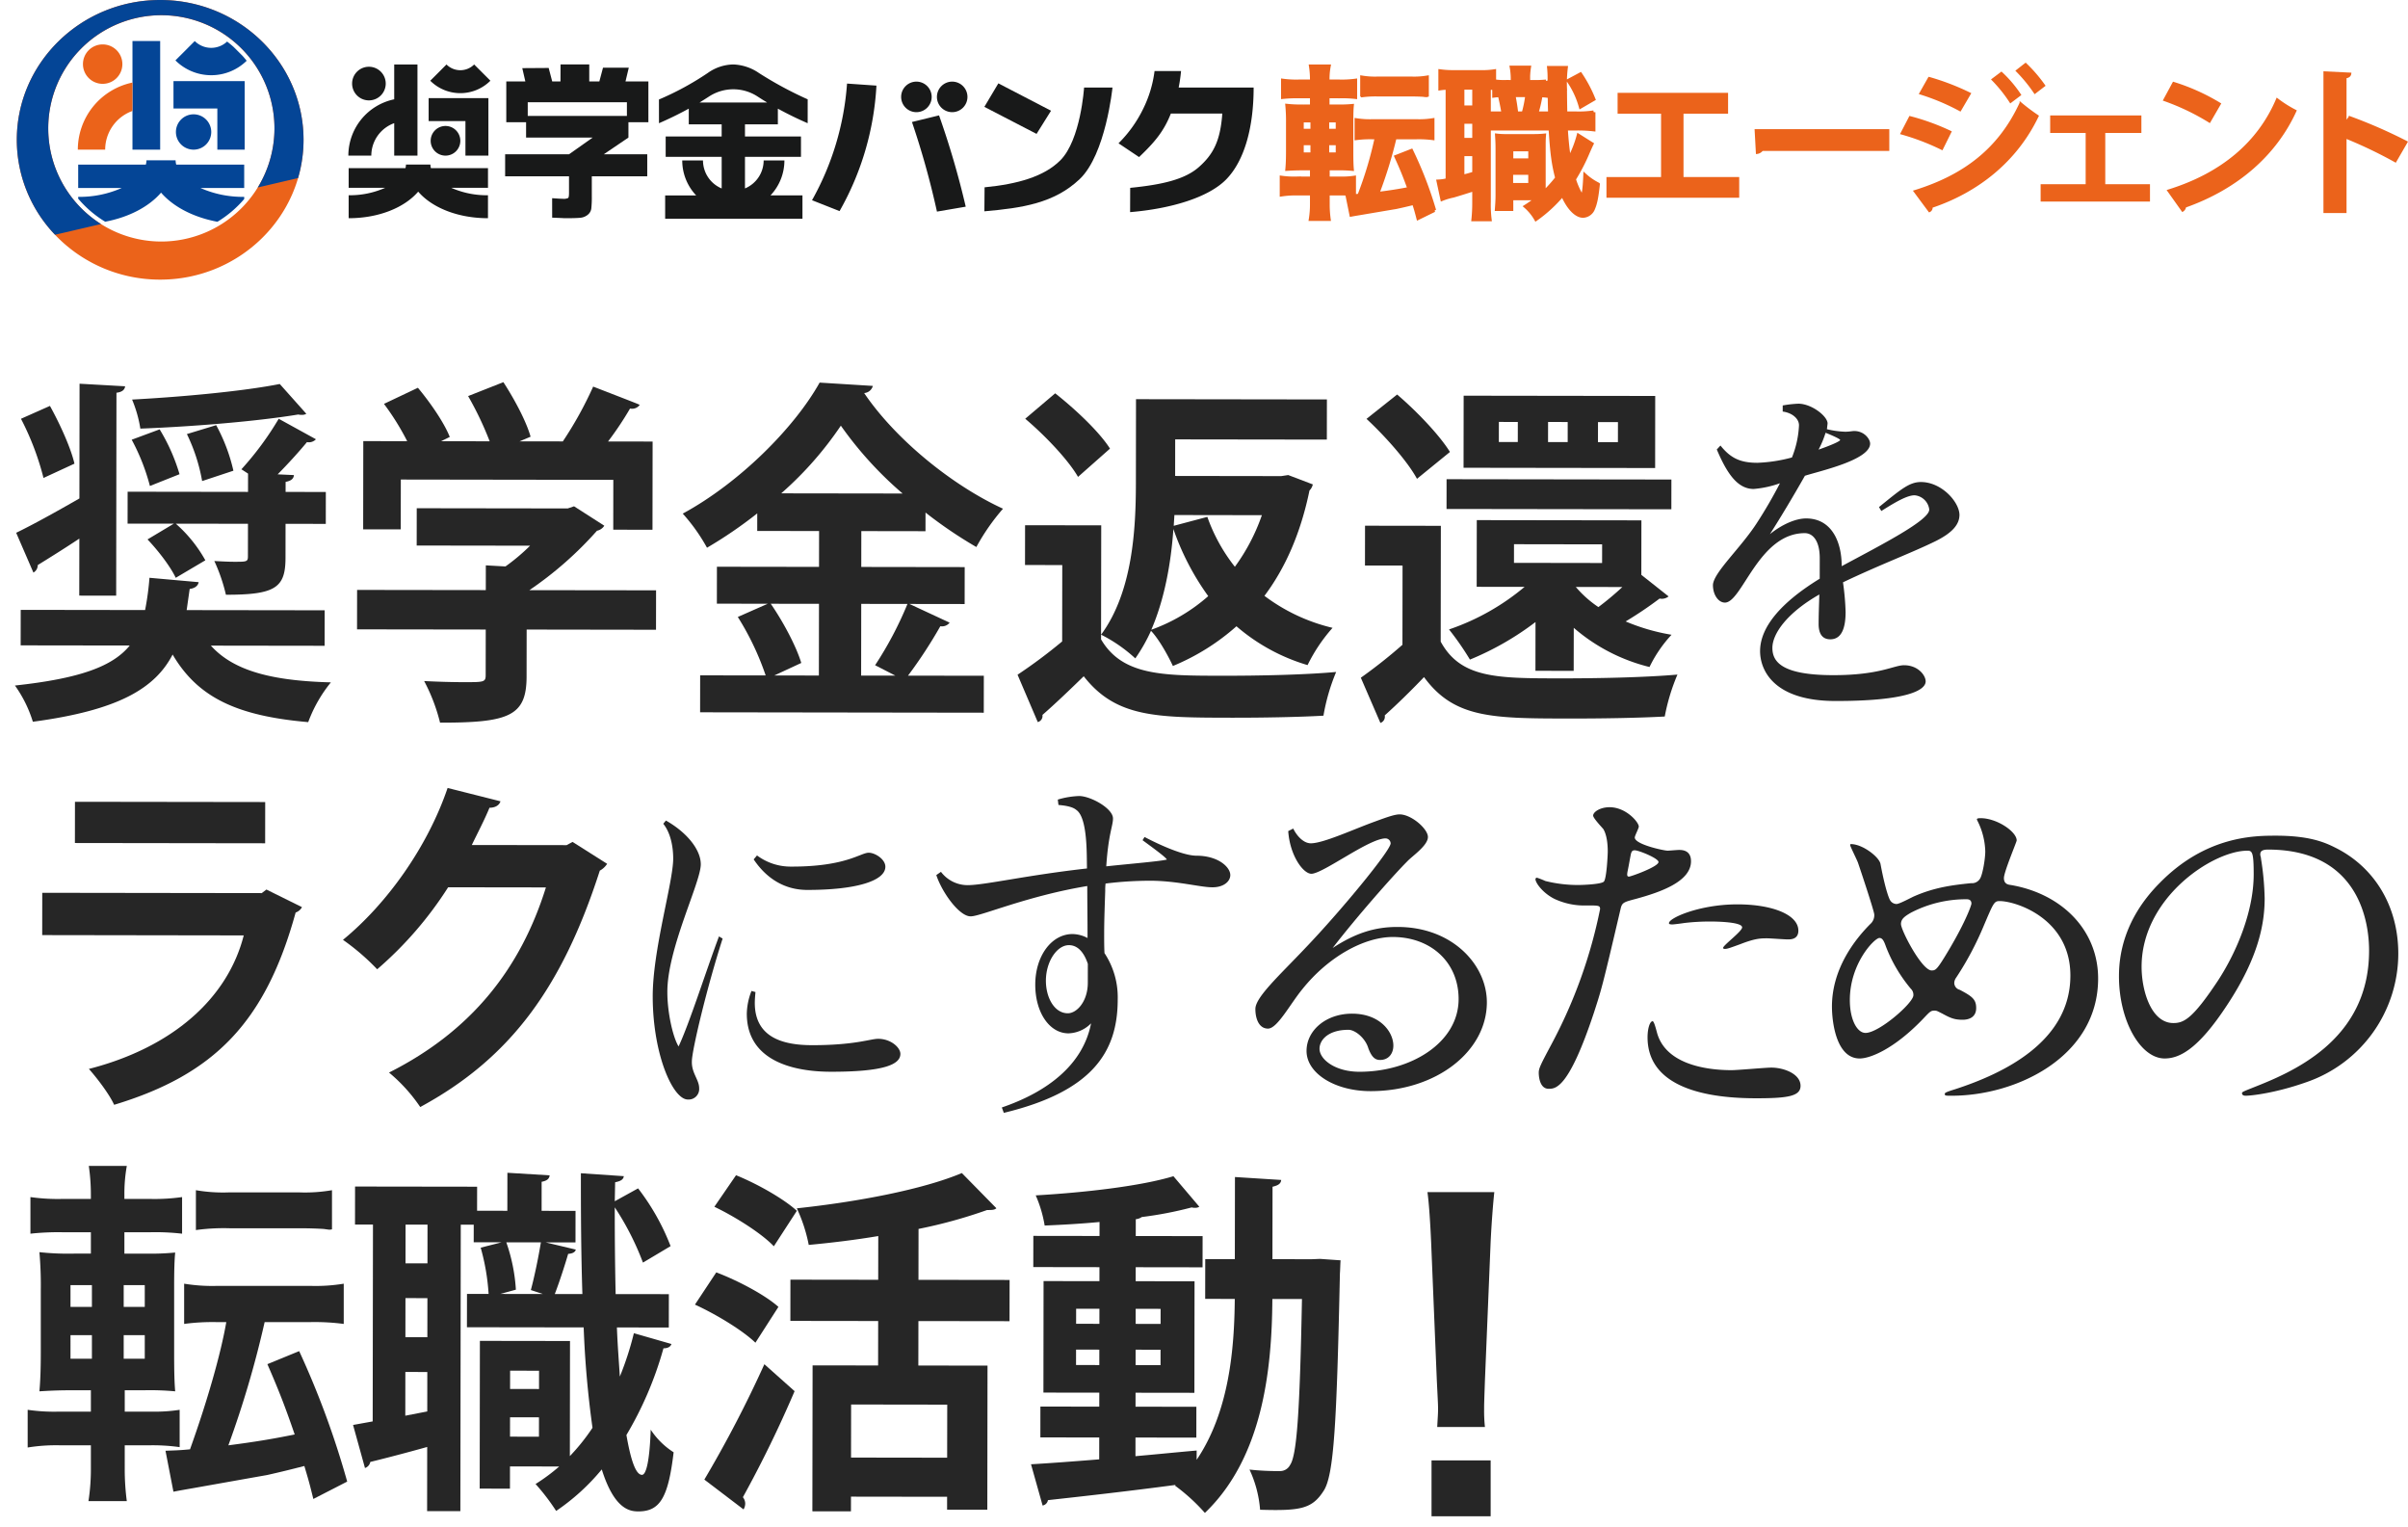
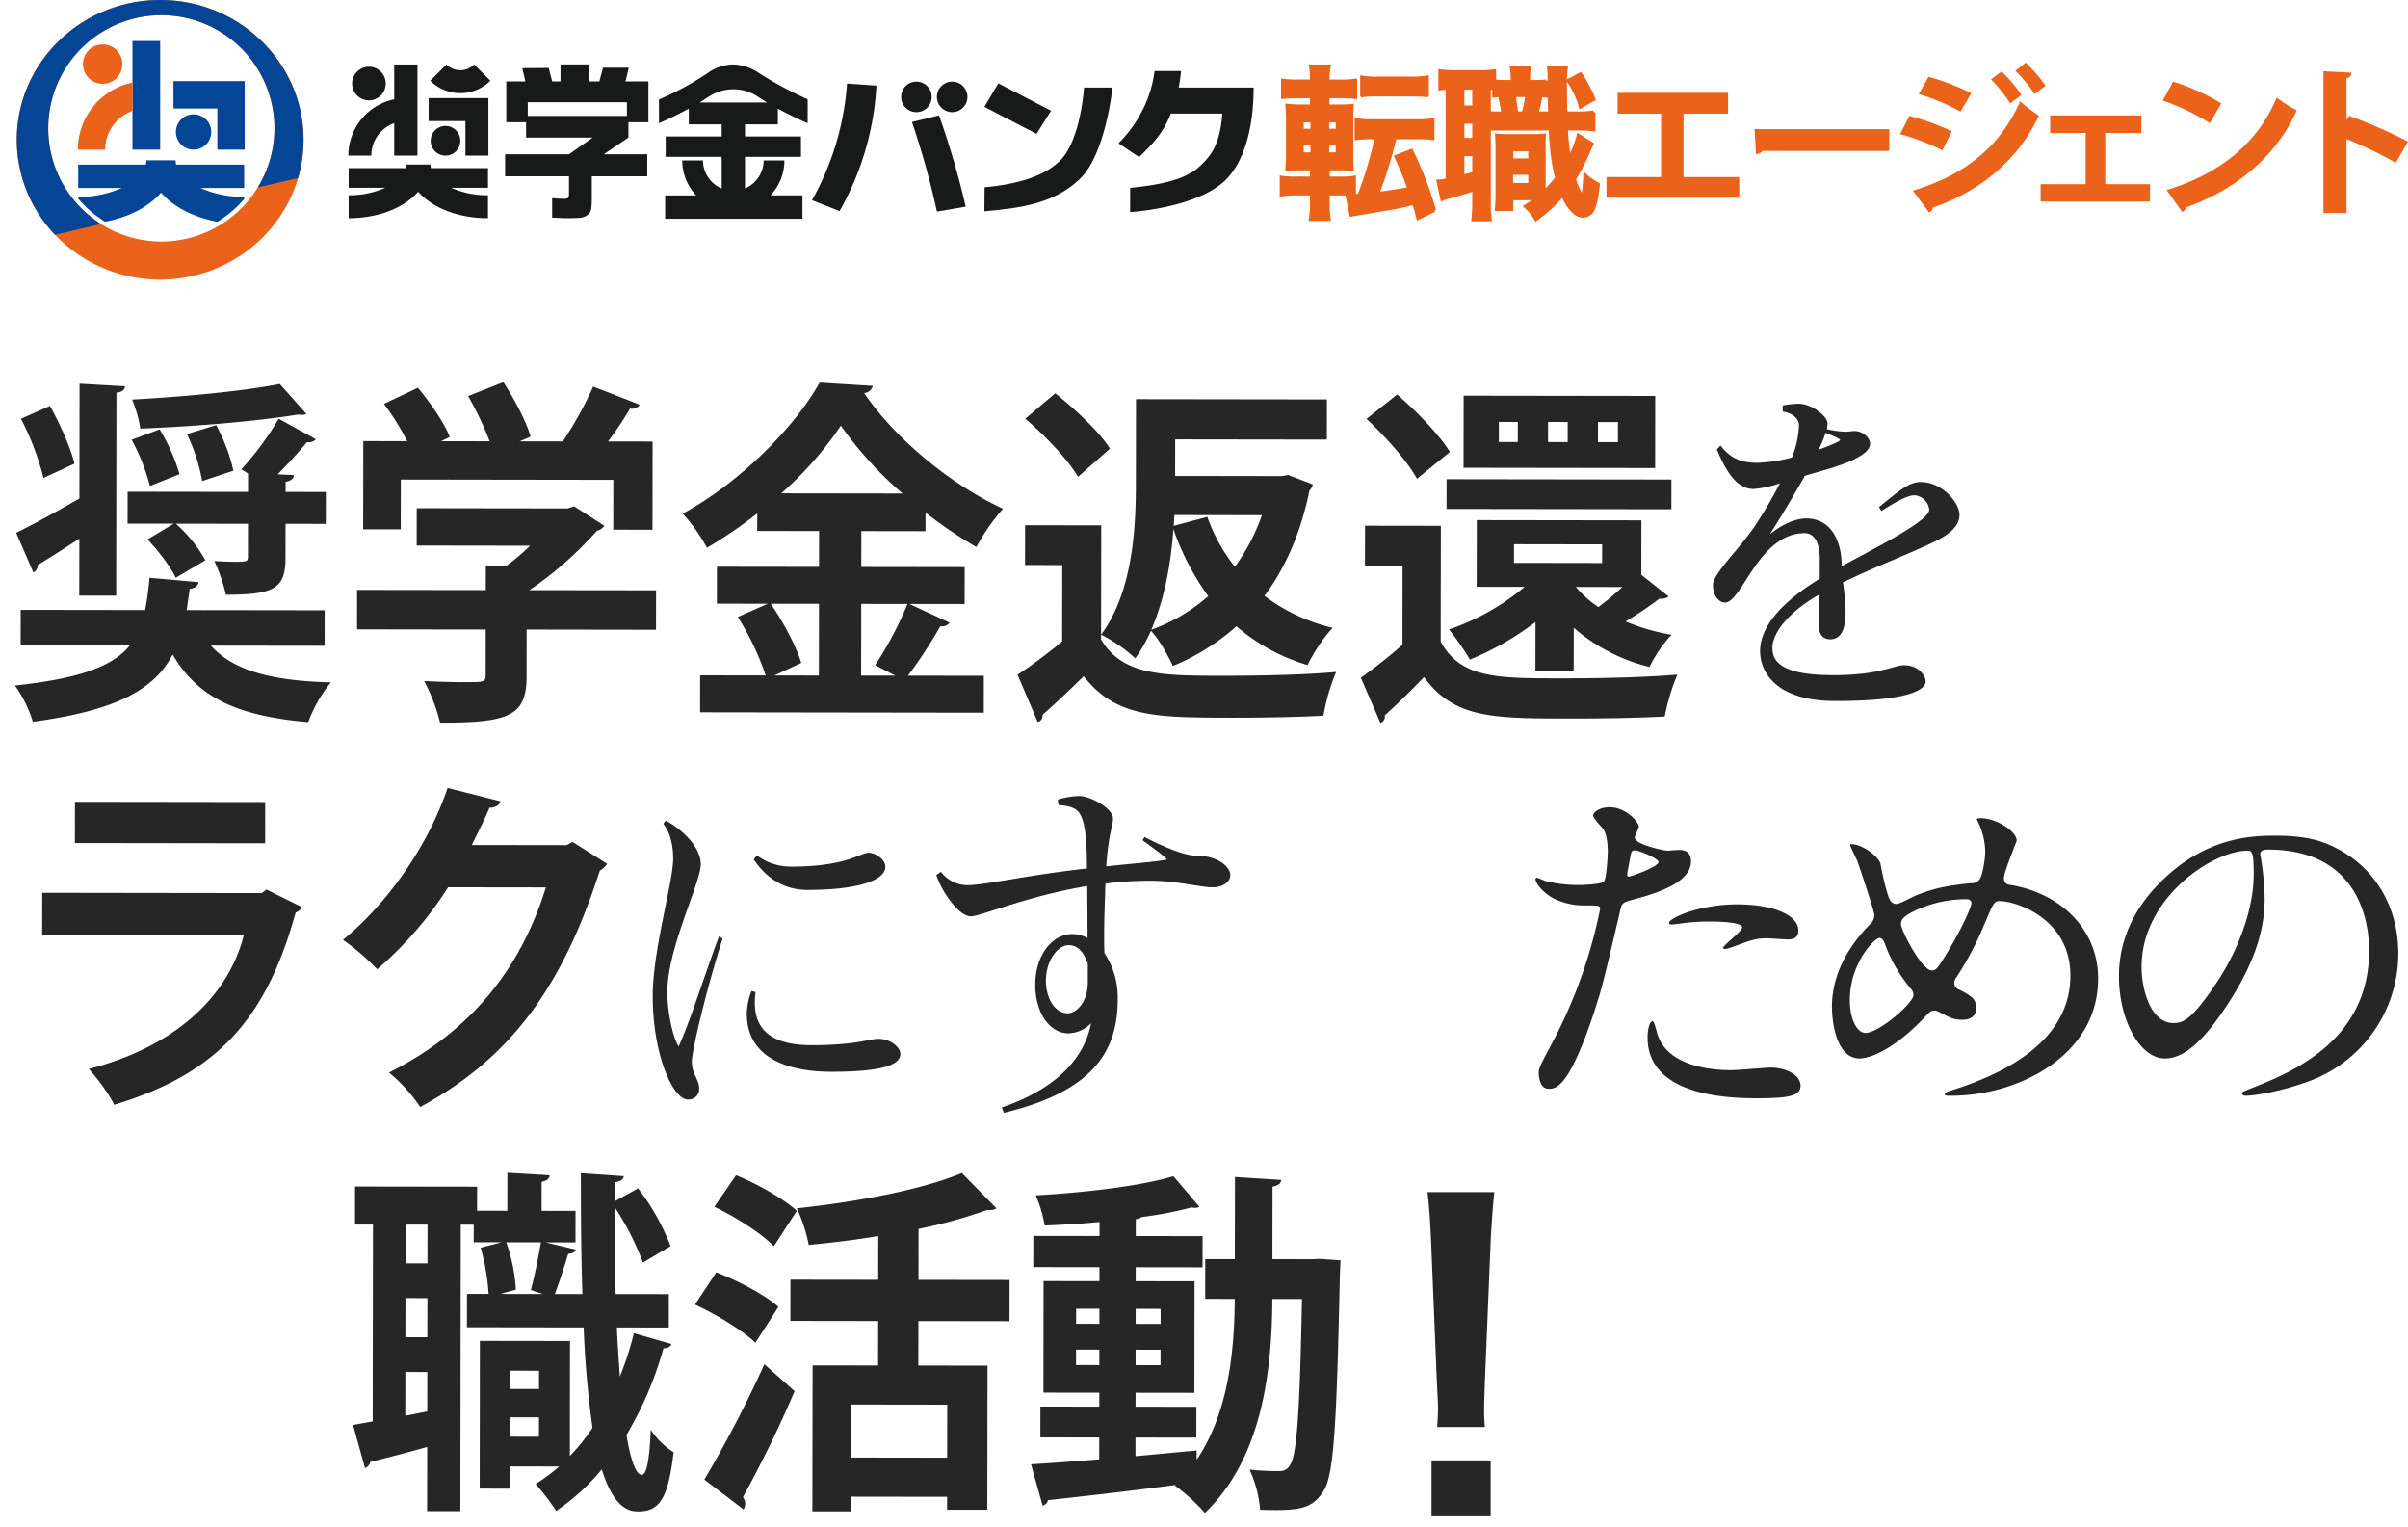
<svg xmlns="http://www.w3.org/2000/svg" width="679.884" height="431.142" viewBox="0 0 679.884 431.142">
  <g id="グループ_1259" data-name="グループ 1259" transform="translate(508.362 781.704)">
    <g id="グループ_1250" data-name="グループ 1250" transform="matrix(0.998, 0.07, -0.07, 0.998, -499.685, -702.769)">
      <path id="パス_2639" data-name="パス 2639" d="M7.9,10.705c3.156,4.853,6.711,11.4,8.044,15.772L7.512,31.112A77.382,77.382,0,0,0,0,14.9Zm12,52.816L18.8,47.474c-4.2,3.229-8.232,6.144-11.191,8.272a2.385,2.385,0,0,1-1.072,2.2L.9,47.083c4.436-2.536,10.739-6.62,17.126-10.913L15.8,3.875,28.677,3.7c-.032.916-.639,1.666-2.31,1.985l3.927,57.122ZM89.966,72.8,57.943,75c6.854,6.628,17.817,8.714,34.51,7.972a39.181,39.181,0,0,0-5.6,11.639C66.7,94.276,55.3,89.885,47.349,78.264c-4.3,9.931-14.275,16.8-38.024,21.677A35.432,35.432,0,0,0,3.57,90.1C21.877,86.81,30.724,82.753,35.1,76.571L4.386,78.682,3.7,68.691l35.021-2.406a78.193,78.193,0,0,0,.592-9.167l13.942.261c-.118,1.018-.912,1.784-2.4,2.089l-.433,6.013L89.28,62.809ZM80.235,7.862a2.342,2.342,0,0,1-1.29.393A3.273,3.273,0,0,1,78,8.218c-11.386,2.71-29.072,5.446-44.2,7.093A35.355,35.355,0,0,0,30.9,7.3C45.453,5.487,62.2,2.715,72.169,0ZM46.707,56.608c-1.612-2.93-5.389-7.233-8.7-10.25l7.092-4.95-13.017.9-.617-8.984,33.9-2.329-.354-5.148-1.956-1.082A86.739,86.739,0,0,0,72.56,9.808l10.882,5.033a2.739,2.739,0,0,1-2.472.981c-1.973,2.772-4.915,6.524-7.614,9.65l4.6-.113c-.022,1.015-.637,1.666-2.207,2.077l.194,2.826,11.329-.779.617,8.982-11.329.779.659,9.589c.577,8.375-2.094,10.589-16.047,11.548a49.217,49.217,0,0,0-3.929-9.262c1.973-.035,3.947-.067,5.537-.177,3.559-.244,3.932-.271,3.829-1.786l-.631-9.184-20.319,1.4a39.02,39.02,0,0,1,9.041,9.72ZM39.246,15.141a52.951,52.951,0,0,1,6.486,12.229l-8.105,3.9A58.231,58.231,0,0,0,31.583,18.61Zm15.836-2.3a50,50,0,0,1,5.75,12.482l-8.6,3.531a50.019,50.019,0,0,0-5.217-12.924Z" transform="translate(0 24.457)" fill="#262626" />
      <path id="パス_2640" data-name="パス 2640" d="M11.324,29.961l.963,14.028-10.58.728L0,19.888l12.359-.85A71.611,71.611,0,0,0,5.085,8.994l9.237-5.2c3.75,3.9,8.07,9.28,9.941,13.209l-2.354,1.378,13.673-.939a92.292,92.292,0,0,0-6.96-12.3L38.275.526c3.418,4.532,7.218,10.558,8.734,14.814l-3,1.523,12.172-.836A105.525,105.525,0,0,0,63.641,0C76.521,3.983,76.809,4.064,77.1,4.247a2.667,2.667,0,0,1-2.647,1.2,90.877,90.877,0,0,1-5.542,9.709l12.548-.863,1.706,24.83-11.047.759-.966-14.028ZM85.371,56.1l.762,11.1-36.423,2.5.909,13.221c.764,11.1-3.974,13.354-23.45,14.693a50.929,50.929,0,0,0-5.3-11.4c3.853-.062,8.073-.253,11.068-.459,5.807-.4,6.274-.432,6.136-2.45L38.194,70.5,1.956,72.992l-.762-11.1L37.43,59.4l-.479-6.965,5.546-.078a56.236,56.236,0,0,0,6.527-6.33l-31.93,2.194-.722-10.5L58.882,34.8l1.737-.728,8.9,4.866A3.2,3.2,0,0,1,67.554,40.5,101.9,101.9,0,0,1,49.7,58.557Z" transform="translate(96.812 18.999)" fill="#262626" />
      <path id="パス_2641" data-name="パス 2641" d="M65.6,60.648l11.69,4.47a2.738,2.738,0,0,1-2.551,1.189,131.122,131.122,0,0,1-8.127,14.551l21.35-1.469.715,10.4L8.807,95.276l-.715-10.4,18.448-1.268a77.912,77.912,0,0,0-9-15.908l8.169-4.313-14.325.985-.715-10.395L39.418,52l-.693-10.091-17.416,1.2-.341-4.945A123.981,123.981,0,0,1,7.5,48.823,51.46,51.46,0,0,0,0,39.7C15.5,29.817,29.79,13.219,35.948.121L50.991,0a2.712,2.712,0,0,1-2.3,2.185c9.9,12.6,26.791,24.322,41.372,29.809a60.356,60.356,0,0,0-6.748,11.312,124,124,0,0,1-14.991-8.7l.361,5.249L50.617,41.094l.693,10.091,29.121-2,.713,10.395ZM40.133,62.4l-13.578.932c3.913,4.9,8.036,11.516,9.759,16.06l-7.341,4.053,12.546-.862ZM61.5,29.7A104.179,104.179,0,0,1,42.772,11.821a98.663,98.663,0,0,1-15.45,20.227Zm-4.355,48.87a101.822,101.822,0,0,0,7.9-17.883l-13.015.894,1.386,20.184,9.645-.663Z" transform="translate(188.179 13.285)" fill="#262626" />
      <path id="パス_2642" data-name="パス 2642" d="M7.935,3.642c5.822,3.962,13.1,9.849,16.519,14.48l-8.442,8.591C12.971,22.157,5.844,15.65,0,11.388ZM23.5,39.888l2.205,32.1c6.692,9.779,18.116,9,34.6,7.862,10.768-.74,23.574-1.924,32.227-3.33a56.233,56.233,0,0,0-2.711,12.556c-6.9.88-16.72,1.759-25.9,2.389C42.859,92.91,31.436,93.7,21.555,82.712c-3.757,4.214-7.6,8.432-10.862,11.7A1.785,1.785,0,0,1,9.521,96.52L2.893,83.589a146.57,146.57,0,0,0,11.9-10.25l-1.477-21.5-10.488.722-.769-11.2ZM75.15,22.041l7.107,2.148a3.426,3.426,0,0,1-.818,1.781C79.824,38.047,76.2,48.231,70.839,56.51A51.793,51.793,0,0,0,90.65,64.172a46.6,46.6,0,0,0-6.3,10.98,54.166,54.166,0,0,1-20.788-9.523A63.205,63.205,0,0,1,46.449,78.06c-1.507-2.735-4.455-7.3-6.861-9.466a47.883,47.883,0,0,1-3.866,8.073,42.249,42.249,0,0,0-10.1-6c8.061-12.722,7.69-30.441,6.81-43.257L30.8,3.694,84.547,0l.777,11.3-42.7,2.936.708,10.292L73.2,22.479ZM55.021,57.7a72.9,72.9,0,0,1-11.13-18.2c0,9.53-1.081,19.846-4.229,28.784A49.529,49.529,0,0,0,55.021,57.7m-11.1-19.112,9.284-3.175a48.924,48.924,0,0,0,8.737,13.5,55.106,55.106,0,0,0,6.584-15.055L43.9,35.545Z" transform="translate(282.722 8.131)" fill="#262626" />
      <path id="パス_2643" data-name="パス 2643" d="M8.142,4.692c5.65,4.173,12.669,10.488,16,15.124l-8.749,8.206C12.437,23.359,5.677,16.726,0,12.147Zm14.9,36.09,2.241,32.6c6.326,9.909,16.625,9.2,33.854,8.017,11.144-.765,24.511-1.991,33.446-3.416a57.224,57.224,0,0,0-2.747,12.052c-7.088.894-17.374,1.8-26.833,2.453-21.629,1.487-32.4,2.227-41.716-8.795-3.475,4.193-7.142,8.3-10.305,11.56a1.835,1.835,0,0,1-1.071,2.2l-6.4-12.336a144.265,144.265,0,0,0,11.066-10.09L13.042,52.723l-10.58.727-.769-11.2Zm1.266-4.854-.577-8.377,63.3-4.35.577,8.377ZM80.824,0l1.4,20.286L28.285,23.993,26.89,3.708ZM63.3,78.981l-10.769.74-.943-13.727A81.592,81.592,0,0,1,33.869,77.86a80.809,80.809,0,0,0-6.483-8.073A66.337,66.337,0,0,0,47.817,56.314l-13.484.927L33.043,38.47l46.35-3.185,1.054,15.34,8.1,5.527a3.012,3.012,0,0,1-2.487.781,108.38,108.38,0,0,1-9.107,7.115,57.418,57.418,0,0,0,13.179,2.844A37.043,37.043,0,0,0,84.57,76.4a51.307,51.307,0,0,1-22.1-9.533Zm-20.252-63.3-.388-5.652-5.337.368.388,5.652Zm.948,28.834.362,5.249,24.811-1.7-.359-5.249Zm13.1-29.8L56.7,9.061l-5.525.379.389,5.652Zm5.144,40.612a30.943,30.943,0,0,0,6.756,5.215,82.632,82.632,0,0,0,6.352-6.117Zm9-41.585-.388-5.652-5.62.388.39,5.65Z" transform="translate(378.804 0.666)" fill="#262626" />
      <path id="パス_2644" data-name="パス 2644" d="M63.56,35.9c-6.512,3.8-15,7.625-25.413,13.509a72.169,72.169,0,0,1,1.325,8.326c.27,3.937-.315,7.729-3.78,7.967-1.966.135-3.453-.98-3.6-4.418-.145-2.119-.238-4.851-.361-7.985C22.919,59.175,19.3,65.306,19.567,69.241c.256,3.733,2.866,7.508,17.568,6.5,13.2-.907,16.94-4,19.844-4.2,3.932-.27,6.281,2.408,6.4,4.126.174,2.522-5.05,5.923-25.088,7.3-17.23,1.184-21.751-7.124-22.125-12.575-.472-6.862,5.136-14.246,15.359-21.538L31.129,43.1c-.341-4.947-2.453-6.932-4.7-6.776-13.017.9-16.259,20.79-21.127,21.124-1.781.123-3.517-1.887-3.711-4.713C1.45,49.293,8.65,41.8,12.664,34.529a130.185,130.185,0,0,0,5.778-11.756A28.809,28.809,0,0,1,11.155,24.9C6.755,25.2,3.482,21.371,0,14.512l.954-1.184C4.106,16.763,7,17.781,11.68,17.461a43,43,0,0,0,9.634-2.184A27.463,27.463,0,0,0,22.663,6.16l-.007-.1c-.132-1.917-2.3-3.389-4.851-3.519L17.686.822A31.031,31.031,0,0,1,22.051.014C25.8-.242,30.535,2.98,30.676,5L30.6,6.627a25.362,25.362,0,0,0,5.2.352c1.216-.084,1.953-.337,2.514-.376,2.9-.2,4.654,2.012,4.736,3.224.32,4.644-13.791,8.756-17.726,10.344-2.8,5.871-6.11,12.386-8.7,17.128,3.183-2.956,6.9-4.937,9.9-5.143,7.115-.489,10.464,5.77,10.941,12.734C48.28,38.063,61.2,30.28,60.992,27.254l-.008-.1A4.565,4.565,0,0,0,56.594,23.5c-2.061.142-5.119,2.177-9.06,5.082L46.8,27.518c5.746-5.364,8.036-7.652,11.312-7.876,5.805-.4,11.15,4.812,11.493,8.437C69.8,30.8,67.989,33.261,63.56,35.9M30.293,7.664a27.034,27.034,0,0,1-1.641,4.878c3.381-1.45,5.832-2.735,5.9-3.145-.216-.391-2.912-1.32-4.257-1.733" transform="translate(478.023 0.001)" fill="#262626" />
      <path id="パス_2645" data-name="パス 2645" d="M73.4,28.856a3.153,3.153,0,0,1-1.676,1.636C65.413,61.855,52.108,77.674,24.418,88.2c-1.512-2.836-5.288-7.139-7.81-9.6,23.086-7.672,37.681-22.565,40.954-40.639L.819,41.854,0,29.947,61.8,25.7l1.243-1.1ZM61.772,11.606,8.211,15.288l-.8-11.606L60.973,0Z" transform="translate(15.35 142.411)" fill="#262626" />
      <path id="パス_2646" data-name="パス 2646" d="M72.87,18.2a5.632,5.632,0,0,1-1.929,2.062C62.629,53.994,49.388,74.882,25.052,90.344a46.327,46.327,0,0,0-9.469-9.085C38.18,67.842,50.631,49.142,56.1,26.052L28.571,27.944A104.479,104.479,0,0,1,10.214,52.425,64.449,64.449,0,0,0,0,44.815C11.487,33.985,21.908,17.247,26.462,0L41.607,2.711c-.292,1.236-1.467,1.926-2.966,2.03-1.248,3.736-2.878,7.4-4.241,10.837l26.686-1.834L62.71,12.72Z" transform="translate(100.936 134.845)" fill="#262626" />
      <path id="パス_2647" data-name="パス 2647" d="M12.747,67.311c.128,3.236,2.413,5.006,2.573,7.328a2.972,2.972,0,0,1-2.963,3.45c-4.214.29-10.7-11.939-11.9-28.082-1-13.216,3.492-32.689,3.027-39.45C3.254,7.225,2.234,3.34,0,.959L.686,0C6.815,2.925,11.081,7.5,11.364,11.638c.354,5.146-7.819,24.465-6.886,36.675.374,5.45,2.359,12.41,4.23,15.02,2.56-6.566,6.222-21.724,9.2-31.763l1.071.533c-3.457,14.03-6.449,32.082-6.234,35.209M41.821,16.743C35.547,17.175,30.181,14.4,26.157,9.2l.858-1.175a15.847,15.847,0,0,0,9.86,2.465c15.45-1.062,19.206-5.274,21.547-5.436,1.779-.121,4.807,1.5,4.952,3.615.278,4.038-7.977,7.141-21.554,8.073M51.986,67.456c-9.926.681-23.783-1.1-24.72-14.73a18.347,18.347,0,0,1,.873-6.449l1.145.228c-.025,1.015-.049,2.03.02,3.04.68,9.891,8.965,11.348,16.924,10.8,12.079-.83,16.355-2.949,18.508-3.1C68.3,57,71.178,59.242,71.3,61.058c.207,3.028-4.429,5.375-19.316,6.4" transform="translate(188.816 139.703)" fill="#262626" />
      <path id="パス_2648" data-name="パス 2648" d="M77.758,23.078c-3.089.212-10.049-1.133-17.353-.632A102.534,102.534,0,0,0,47.82,24.123a14.037,14.037,0,0,0,.045,2.023c.135,3.339.246,7.692.551,12.133.125,1.816.25,3.632.469,5.441a22.59,22.59,0,0,1,4.647,12.863C54.539,71.218,48.285,82.9,23.7,90.675L23.034,89.2C35.653,83.872,45.05,75.521,46.5,63.757a9.349,9.349,0,0,1-6.173,3.264c-5.337.368-9.766-5.208-10.306-13.081-.555-8.073,3.608-14.546,9.51-14.951a9.373,9.373,0,0,1,4.288.821c-.366-5.35-.8-10.29-1.1-14.627-16.752,3.991-29.374,10.638-32.183,10.83l-.093.007C7.259,36.239,1.926,29.812,0,25.076l1.248-1A9.428,9.428,0,0,0,9,27.3c4.775-.327,16.473-3.972,33.289-7.055C41.935,16.515,41.5,6,38.158,4c-.991-.745-2.7-1.03-5.154-1.066l-.29-1.5A23.75,23.75,0,0,1,38.636.012c3.28-.224,9.887,2.868,9.989,5.7.14,2.018-1,4.532-.949,13.553,7.527-1.329,14.791-2.436,16.91-3.091-.035-.5-5.047-3.607-7.211-4.979l.5-.946c4.367,1.929,11.317,4.493,14.969,4.242,6.18-.425,9.773,2.573,9.925,4.794.125,1.819-1.722,3.667-5.008,3.792M44.412,47.069c-1.354-3.254-3.264-5.047-5.7-4.88-3.371.233-6.141,5.085-5.775,10.435.336,4.844,3.067,9.016,6.812,8.758,2.528-.174,5.391-3.718,5.03-8.963Z" transform="translate(266.696 124.633)" fill="#262626" />
-       <path id="パス_2649" data-name="パス 2649" d="M33.991,78.481c-9.924.683-18.316-3.708-18.753-10.068-.4-5.75,4.708-10.869,12.106-11.378,7.864-.54,11.963,4.35,12.228,8.188.152,2.219-1.035,4.124-3.468,4.293-1.4.094-2.4-.646-3.5-3.006-1.044-2.866-4.106-4.989-5.979-4.859-5.618.386-7.953,3.384-7.778,5.906.2,2.927,4.75,6.164,11.678,5.689,14.421-.991,27.342-10.095,26.5-22.408-.715-10.393-9.065-16.918-19.739-16.185-7.866.541-17.61,6.586-24.457,16.485C9.652,55.616,6.566,62.723,3.946,62.9,1.228,63.089.171,60.022.013,57.7l-.007-.1c-.229-3.328,6.357-10.172,12.867-18.121C22,28.505,34.87,10.484,34.816,8.358a1.462,1.462,0,0,0-1.5-1.317c-4.682.322-16.831,11.095-20.195,11.427-2.34.162-6.439-4.728-7.378-11.558L7.1,6.1c1.069,1.855,3.094,3.946,5.246,3.8,3.558-.244,11.9-4.873,17.65-7.4,3.192-1.435,5.385-2.4,6.79-2.494,3.278-.224,8.237,3.49,8.4,5.812.165,2.421-4.035,5.65-5.335,7.26-3.662,4.207-13.158,16.622-19.3,25.867,5.989-4.569,11.388-6.766,17.756-7.2,15.349-1.153,26,8.759,26.738,19.456.949,13.828-12.513,26.007-31.053,27.281" transform="translate(359.162 123.476)" fill="#262626" />
      <path id="パス_2651" data-name="パス 2651" d="M76.5,42.719c.521,4.831,1.214,9.446,1.794,13.769A87.953,87.953,0,0,0,81.392,44L92.18,46.3q-.339,1.239-2.163,1.366A100.364,100.364,0,0,1,81.3,72.806c1.7,6.881,3.392,11.024,5.17,10.9,1.219-.084,1.872-4.286,1.561-12.885a21.775,21.775,0,0,0,6.9,5.913c-.617,12.922-2.694,16.918-8.781,17.338-2.34.159-6.777-.044-11.11-11.1A60.949,60.949,0,0,1,63.015,95.562a60.14,60.14,0,0,0-6.326-7.171A52.762,52.762,0,0,0,63,82.991l-13.858.953.43,6.257-8.522.585L38.19,49.2l25.374-1.743,2.229,32.4a57.415,57.415,0,0,0,5.817-8.412,278.575,278.575,0,0,1-4.468-28.084L34.275,45.619l-.644-9.387,6.085-.418a61.751,61.751,0,0,0-3.141-12.863l5.793-1.92-7.866.541-.339-4.945-3.65.251,5.542,80.64-9.365.642L25.45,80.1c-5.969,2.133-11.67,4.047-15.721,5.338A2.265,2.265,0,0,1,8.35,87.253L4.144,75.373,9.6,73.985,5.793,18.578l-5.057.347L0,8.225,34.365,5.863l.465,6.765,8.52-.585-.733-10.7,11.939-.111c-.032.916-.551,1.56-2.123,1.971L53,11.38l9.55-.658.609,8.881-8.427.578,8.662,1.433c-.138.72-.767,1.168-2.072,1.359-.712,3.295-1.894,8.039-2.966,11.562L66.123,34C64.991,23.026,64.1,11.425,63.315.022L75.45,0c-.03.912-.745,1.47-2.317,1.882l.273,5.357,6.306-4.085A64.617,64.617,0,0,1,90.006,18.768L82.552,23.95a78.263,78.263,0,0,0-9.026-15c.561,8.176,1.222,16.446,1.959,24.4l14.983-1.03.642,9.388Zm-54.6-14.3-.75-10.9-6.18.425.749,10.9Zm1.428,20.791-.755-11-6.181.425.755,11Zm-4.66,22.526,6.1-1.634L24,59l-6.18.425ZM51.533,33.887c.765-3.905,1.507-9.533,1.885-13.615l-9.737.669a49.363,49.363,0,0,1,3.632,13.137L42.994,35.59l11.987-.825Zm3.9,22.547-8.147.56.354,5.148,8.147-.56ZM48.563,75.565l8.147-.56-.376-5.45-8.146.56Z" transform="translate(109.21 240.632)" fill="#262626" />
      <path id="パス_2652" data-name="パス 2652" d="M5.369,32.805c6.051,1.816,14.1,5.318,18.176,8.485L17.777,51.828C13.983,48.639,6.181,44.615,0,42.3ZM9.012,5.074C14.976,7,22.854,10.715,26.836,13.888L21.061,24.322c-3.714-3.392-11.43-7.528-17.525-9.948ZM6.1,91.364A336.562,336.562,0,0,0,20.722,57.707l9.041,6.986A331.713,331.713,0,0,1,17.3,95.562a2.9,2.9,0,0,1,.781,1.774,3.215,3.215,0,0,1-.357,1.647Zm82.79-50.61L63.236,42.517l.858,12.516L83.57,53.694l2.789,40.571-11.329.779-.25-3.634-27.062,1.86L48,97.408l-10.862.747L34.319,57.08l18.446-1.268L51.905,43.3l-24.72,1.7-.8-11.607,24.718-1.7-.846-12.31c-6.478,1.56-13.071,2.824-19.4,3.866a43.85,43.85,0,0,0-4.079-10.063C43.61,10.2,61.906,5.394,72.542,0L82.96,9.22c-.528.545-1.182.588-2.586.686a139.361,139.361,0,0,1-18.922,6.675l.985,14.33,25.658-1.764ZM74.024,80.409,73,65.473,45.936,67.332l1.027,14.937Z" transform="translate(207.228 233.08)" fill="#262626" />
      <path id="パス_2653" data-name="パス 2653" d="M81.279,21.451l5.832,0c-.032.916.072,2.43.069,3.748,2.05,42.143,2.307,56.829-.292,61.467-2.922,5.374-6.259,6.109-17.515,6.581a32.711,32.711,0,0,0-3.774-11.1,72.818,72.818,0,0,0,8.456-.177,3.151,3.151,0,0,0,2.876-1.922C78.618,77.2,78.649,65.335,77,33.1l-8.334.573c1.266,19.787.445,44.788-14.772,61.55a53.452,53.452,0,0,0-8.955-7.09l.175-.214c-13.359,2.743-26.646,5.176-35.66,6.81A1.837,1.837,0,0,1,8.06,96.346L3.984,84.967c5.129-.656,11.742-1.619,19.1-2.731l-.423-6.156L6.085,77.217l-.6-8.68L22.063,67.4l-.27-3.935L6.062,64.544,3.9,33.156l15.73-1.081-.27-3.937L.73,29.418l-.6-8.78,18.633-1.28-.271-3.937C13.281,16.288,8.058,16.95,3.111,17.5A35.211,35.211,0,0,0,0,9.189c13.614-1.748,29.315-4.65,38.389-8.114l7.893,8.078a2.033,2.033,0,0,1-1.2.384,3.219,3.219,0,0,1-.943-.037A105.646,105.646,0,0,1,30.284,13.19a3.394,3.394,0,0,1-1.644.725l.327,4.741,18.82-1.293.6,8.78-18.82,1.293.27,3.937,16.573-1.138,2.158,31.389L32,62.764l.271,3.934L49.4,65.519,50,74.2,32.866,75.378l.361,5.247c5.677-.9,11.44-1.9,17.117-2.8l.18,2.625c8.238-14.256,8.424-32.114,7.559-46.048l-8.333.573-.769-11.2,8.333-.573L55.726.088,68.8,0c-.025,1.015-.644,1.565-2.3,2.084l1.4,20.387,11.049-.759ZM13.614,40.295l.292,4.241,6.556-.45-.292-4.239ZM14.7,56.142l6.552-.45-.3-4.34-6.552.45ZM37.4,38.663l-7.024.482.292,4.239,7.023-.482Zm1.089,15.846-.3-4.34-7.023.482.3,4.34Z" transform="translate(301.008 228.716)" fill="#262626" />
      <path id="パス_2660" data-name="パス 2660" d="M-119.995-7.107c0,1.133.309,4.532,2.781,4.532,1.957,0,5.665,0,12.772-21.424,2.163-6.7,2.266-6.8,7.519-29.252.412-1.854.824-1.957,4.326-2.884,6.8-1.854,15.553-4.841,15.553-10.609,0-3.193-2.575-3.193-3.4-3.193-.515,0-2.781.206-3.193.206-1.03,0-9.27-1.751-9.27-3.708,0-.515,1.133-2.575,1.133-3.09,0-1.236-3.6-5.459-8.24-5.459-2.678,0-4.635,1.339-4.635,2.369,0,.721,2.472,3.3,2.884,3.811,1.236,2.06,1.236,5.562,1.236,6.386,0,.721-.309,7.725-1.133,8.446s-5.768.927-7.313.927a37.851,37.851,0,0,1-9.167-1.133,22.5,22.5,0,0,0-2.369-.927.433.433,0,0,0-.412.412c0,1.03,2.06,3.914,5.356,5.562a19.793,19.793,0,0,0,9.167,1.854c3.3,0,3.708,0,3.708,1.03a138.7,138.7,0,0,1-13.6,37.9C-119.48-9.373-119.995-8.343-119.995-7.107Zm25.029-56.65c.515-2.472.515-2.781.927-4.841.206-1.03.515-1.236,1.133-1.236,1.133,0,6.695,2.266,6.695,3.3,0,1.339-7.828,4.12-8.343,4.12C-95.172-62.418-95.069-63.036-94.966-63.757Zm11.742,14.626c.1.206.824.206.927.206.412,0,2.781-.309,3.4-.412a60.776,60.776,0,0,1,7.416-.412c1.545,0,8.858.1,8.858,1.648,0,1.133-5.356,5.047-5.356,5.768,0,.309.309.309.515.309.721,0,1.751-.412,4.326-1.339,4.223-1.648,5.768-1.648,7.622-1.648.824,0,4.841.309,5.768.309.824,0,2.987,0,2.987-2.472,0-4.532-7.416-7.416-17.2-7.416C-74.984-54.59-83.945-50.47-83.224-49.131Zm-4.635,27.5c-.824,0-1.442,2.163-1.442,4.532C-89.3-4.12-75.4.1-58.71.1c8.755,0,12.566-.515,12.566-3.5,0-3.4-4.738-5.15-8.24-5.15-1.648,0-9.476.721-11.227.721-7.828,0-18.952-1.957-21.115-10.918C-86.829-19.055-87.447-21.63-87.859-21.63ZM37.8-33.681c0-13.6-10.2-23.9-24.617-26.368-.824-.1-1.957-.309-1.957-1.957,0-1.751,3.6-10.2,3.6-10.609,0-2.472-5.562-6.283-10.2-6.283-.206,0-1.03,0-1.03.309a1.74,1.74,0,0,0,.206.515,20.292,20.292,0,0,1,2.163,8.549c0,2.06-.721,6.386-1.442,7.622a2.653,2.653,0,0,1-2.575,1.339c-5.047.515-10.2,1.133-16.068,3.708-.721.309-4.12,2.163-4.944,2.163a2.124,2.124,0,0,1-1.854-1.133c-.412-.721-1.442-3.605-2.678-10.2-.412-1.957-5.047-5.562-8.343-5.562-.206,0-.206.206-.206.309,0,.309,1.854,4.017,2.163,4.841.515,1.442,4.635,13.8,4.635,14.729a3.307,3.307,0,0,1-1.133,2.678C-30.8-44.7-37.286-36.462-37.286-25.75c0,4.12,1.133,14.626,7.828,14.626,2.884,0,9.682-2.575,18.025-11.33,1.854-1.957,2.06-2.163,3.09-2.163.618,0,.721.1,2.163.824,2.266,1.236,3.4,1.751,5.768,1.751,1.648,0,3.811-.618,3.811-3.3,0-2.472-1.133-3.3-4.635-5.15a2.021,2.021,0,0,1-1.545-1.957,2.688,2.688,0,0,1,.515-1.442A87.324,87.324,0,0,0,5.562-48.616c2.678-6.283,2.884-6.9,4.429-6.9,4.635,0,19.982,4.944,19.982,21.012,0,18.643-18.849,27.6-32.445,32.033-2.678.824-2.987,1.03-2.987,1.339,0,.515.206.515,1.957.515C14.832-.618,37.8-11.639,37.8-33.681ZM2.06-54.8c0,.515-1.957,5.974-7.622,15.141-2.163,3.5-2.575,3.708-3.6,3.708-2.781,0-8.652-11.33-8.652-13.081,0-1.442,1.03-2.163,2.781-3.193A33.685,33.685,0,0,1,.618-56.032C1.03-56.032,2.06-56.032,2.06-54.8ZM-14.317-28.943c0,2.163-9.682,10.609-13.493,10.609-2.369,0-4.429-3.708-4.429-9.27,0-10.4,7-17.51,8.343-17.51.927,0,1.339,1.03,1.854,2.472a42.063,42.063,0,0,0,7,11.845A2.336,2.336,0,0,1-14.317-28.943ZM85.7-70.04c28.119,0,28.531,24.514,28.531,28.531,0,25.647-22.351,34.5-33.063,38.728-2.575,1.03-2.781,1.133-2.781,1.442,0,.618.618.721,1.03.721,1.545,0,8.343-.721,17.1-3.811a38.412,38.412,0,0,0,25.956-36.256c0-13.493-6.8-24.514-17.922-29.973-2.884-1.442-7.21-3.3-16.583-3.3-5.974,0-19.776,0-32.857,13.39-10.3,10.4-11.433,20.806-11.433,26.265,0,12.566,6.077,23.175,12.875,23.175,4.12,0,9.373-2.472,17.613-15.038,9.064-13.7,10.609-23.278,10.609-30.179a78.952,78.952,0,0,0-1.03-11.124c0-.412-.206-.824-.206-1.133C83.533-69.216,83.636-70.04,85.7-70.04Zm-5.768.309c1.339,0,1.751.515,1.751,6.695,0,10.2-4.635,21.63-10.094,29.973-7.107,10.712-9.579,11.948-12.566,11.948-6.283,0-8.961-9.167-8.961-15.862C50.058-56.444,70.143-69.731,79.928-69.731Z" transform="matrix(0.998, -0.07, 0.07, 0.998, 560.453, 192.142)" fill="#262626" />
      <path id="パス_2659" data-name="パス 2659" d="M6.785-23.115a41.071,41.071,0,0,1-.23-4.83c0-1.61,0-1.61.23-8.28l1.61-39.1c.23-4.945.69-10.925,1.035-14.03H-9.43c.46,3.22.805,8.97,1.035,14.03l1.61,39.1c.345,6.9.345,6.9.345,8.165,0,1.38-.115,2.53-.23,4.945ZM8.4,2.07V-13.685H-8.28V2.07Z" transform="matrix(0.998, -0.07, 0.07, 0.998, 426.891, 317.765)" fill="#262626" />
-       <path id="パス_2670" data-name="パス 2670" d="M-19.277-8.13h6.626a54.16,54.16,0,0,1,8.867.511V-18.146a45.854,45.854,0,0,1-7.99.511h-7.5v-6.03h5.652a76.791,76.791,0,0,1,8.575.307c-.195-2.453-.292-4.906-.292-11.038V-52.59c0-5.417.1-7.768.292-9.914a69.675,69.675,0,0,1-8.185.307h-6.139v-6.03h7.308a66.253,66.253,0,0,1,8.965.409V-78.142a56.205,56.205,0,0,1-9.452.511h-6.821v-1.022a44.355,44.355,0,0,1,.682-8.279H-29.411a57.006,57.006,0,0,1,.585,8.279v1.022h-7.6a55.5,55.5,0,0,1-9.452-.511v10.323a73.011,73.011,0,0,1,8.965-.409h8.088v6.03H-33.6a75.014,75.014,0,0,1-9.744-.409,106.72,106.72,0,0,1,.39,10.732v17.069c0,4.8-.1,8.177-.39,11.447,3.216-.2,5.554-.307,9.939-.307h4.58v6.03h-8.867a51.9,51.9,0,0,1-8.965-.511v10.63a50.151,50.151,0,0,1,9.452-.613h8.38V-1.9a59.669,59.669,0,0,1-.682,9.505h10.816a68.525,68.525,0,0,1-.585-8.994Zm-.292-24.428V-39.2h5.944v6.643Zm0-14.616v-6.132h5.944v6.132Zm-8.965-6.132v6.132h-6.042v-6.132Zm0,14.1v6.643h-6.042V-39.2ZM9.371-42.881C7.812-33.886,4.012-20.6-.86-7.006-3.979-6.7-5.245-6.7-7.779-6.6L-5.538,4.952C-3.979,4.646-3.394,4.544.114,3.93Q18.239.711,20.869.251C24.962-.669,27.4-1.282,31.393-2.3c1.364,4.6,1.364,4.6,2.534,9.3l9.549-4.906A245.5,245.5,0,0,0,29.932-34.7l-8.965,3.679c3.118,7.155,4.97,11.856,7.7,19.828C22.623-9.97,17.849-9.152,9.956-8.13a283.765,283.765,0,0,0,10.232-34.75H32.953a62.75,62.75,0,0,1,9.549.511V-53.715a48.859,48.859,0,0,1-9.549.613H7.032a49.45,49.45,0,0,1-9.549-.613V-42.37a60.189,60.189,0,0,1,9.257-.511ZM.8-68.841a57.641,57.641,0,0,1,9.452-.511H29.834c2.923,0,5.554.1,7.016.2,1.462.2,1.462.2,1.559.2a2.621,2.621,0,0,0,.78-.1V-80.084a44.455,44.455,0,0,1-9.355.613H10.248A44.943,44.943,0,0,1,.8-80.084Z" transform="matrix(0.998, -0.07, 0.07, 0.998, 69.284, 333.01)" fill="#262626" />
    </g>
    <g id="グループ_1251" data-name="グループ 1251" transform="translate(-503.618 -781.704)">
      <g id="グループ_1112" data-name="グループ 1112" transform="translate(357.076 18.006)">
        <g id="グループ_1111" data-name="グループ 1111" transform="translate(0 0)">
          <g id="グループ_1260" data-name="グループ 1260" transform="translate(0 0)">
            <path id="パス_55" data-name="パス 55" d="M51.364,4.513H82.058V9.9H69.474v18.38H85.2v5.347H48.217V28.285H63.633V9.9H51.364Z" transform="translate(43.786 3.936)" fill="#eb631b" stroke="#eb631b" stroke-width="0.5" />
            <path id="パス_56" data-name="パス 56" d="M70.561,9.985h37.524v5.662H72.446a2.155,2.155,0,0,1-1.528.854Z" transform="translate(63.277 8.71)" fill="#eb631b" stroke="#eb631b" stroke-width="0.5" />
            <path id="パス_57" data-name="パス 57" d="M94.973,15.01a64.338,64.338,0,0,1,11.5,4.179l-2.426,4.9a66.761,66.761,0,0,0-11.5-4.4Zm1.258,20.941c13.707-4.224,23.862-11.6,29.973-24.9a53.939,53.939,0,0,0,4.9,3.685c-6.113,12.806-17.122,21.391-29.973,25.7a1.122,1.122,0,0,1-.674,1.213Zm4.136-32A69.4,69.4,0,0,1,111.96,8.4l-2.786,4.763A62.16,62.16,0,0,0,97.848,8.4Zm20.447-1.438a34.619,34.619,0,0,1,5.3,6.248l-2.741,2.067a40,40,0,0,0-5.124-6.383ZM127.644,0a41.552,41.552,0,0,1,5.3,6.158l-2.7,2.067a42.174,42.174,0,0,0-5.124-6.248Z" transform="translate(82.454)" fill="#eb631b" stroke="#eb631b" stroke-width="0.5" />
            <path id="パス_58" data-name="パス 58" d="M141.641,7.921v4.449h-10.2V27.335h12.627v4.4H113.69v-4.4h12.717V12.369h-10.02V7.921Z" transform="translate(100.898 6.909)" fill="#eb631b" stroke="#eb631b" stroke-width="0.5" />
            <path id="パス_59" data-name="パス 59" d="M134.82,2.856a58.416,58.416,0,0,1,13.17,5.933l-2.966,5.123a65.65,65.65,0,0,0-12.855-6.156Zm-1.526,30.425c15.143-4.673,25.57-13.482,30.782-25.839a34.011,34.011,0,0,0,5.257,3.325c-5.572,12.267-16.313,21.84-31.187,27.1a1.575,1.575,0,0,1-.764,1.168Z" transform="translate(117.017 2.491)" fill="#eb631b" stroke="#eb631b" stroke-width="0.5" />
            <path id="パス_60" data-name="パス 60" d="M176.427,26.482a127.788,127.788,0,0,0-14.066-6.74V40.773h-6.021V1.272l7.369.359c-.045.539-.4.989-1.348,1.123V15.428l1.123-1.528a141.077,141.077,0,0,1,16.133,7.055Z" transform="translate(138.1 1.11)" fill="#eb631b" stroke="#eb631b" stroke-width="0.5" />
            <path id="パス_2671" data-name="パス 2671" d="M-27.331-.319h3.173a27.183,27.183,0,0,1,4.246.233V-4.891a23.011,23.011,0,0,1-3.826.233h-3.593V-7.411h2.706a38.555,38.555,0,0,1,4.106.14c-.093-1.12-.14-2.24-.14-5.039v-8.305c0-2.473.047-3.546.14-4.526a34.981,34.981,0,0,1-3.919.14h-2.939v-2.753h3.5a33.259,33.259,0,0,1,4.293.187v-4.712a28.211,28.211,0,0,1-4.526.233h-3.266v-.467a19.329,19.329,0,0,1,.327-3.779h-5.132a24.832,24.832,0,0,1,.28,3.779v.467h-3.639a27.856,27.856,0,0,1-4.526-.233v4.712a36.653,36.653,0,0,1,4.293-.187H-31.9V-25h-2.286a37.659,37.659,0,0,1-4.666-.187,46.462,46.462,0,0,1,.187,4.9V-12.5c0,2.193-.047,3.733-.187,5.226,1.54-.093,2.66-.14,4.759-.14H-31.9v2.753h-4.246a26.05,26.05,0,0,1-4.293-.233V-.039a25.166,25.166,0,0,1,4.526-.28H-31.9V2.527a25.994,25.994,0,0,1-.327,4.339h5.179a29.847,29.847,0,0,1-.28-4.106Zm-.14-11.151V-14.5h2.846v3.033Zm0-6.672v-2.8h2.846v2.8Zm-4.293-2.8v2.8h-2.893v-2.8Zm0,6.439v3.033h-2.893V-14.5Zm18.15-1.68A105.026,105.026,0,0,1-18.512.195c-1.493.14-2.1.14-3.313.187l1.073,5.272c.747-.14,1.026-.187,2.706-.467q8.678-1.47,9.938-1.68c1.96-.42,3.126-.7,5.039-1.166.653,2.1.653,2.1,1.213,4.246l4.572-2.24a108.786,108.786,0,0,0-6.485-16.8l-4.293,1.68C-6.568-7.5-5.681-5.358-4.375-1.718c-2.893.56-5.179.933-8.958,1.4a125,125,0,0,0,4.9-15.864h6.112a31.5,31.5,0,0,1,4.572.233v-5.179a24.517,24.517,0,0,1-4.572.28H-14.733a24.814,24.814,0,0,1-4.572-.28v5.179a30.21,30.21,0,0,1,4.433-.233Zm-4.106-11.851a28.931,28.931,0,0,1,4.526-.233h9.378c1.4,0,2.66.047,3.359.093.7.093.7.093.747.093a1.313,1.313,0,0,0,.373-.047v-5.039a22.305,22.305,0,0,1-4.479.28h-9.378a22.551,22.551,0,0,1-4.526-.28Zm51.977-4.013a28.572,28.572,0,0,1-3.313.14h-1.68v-.28a20.187,20.187,0,0,1,.233-3.779H24.506a19.147,19.147,0,0,1,.28,3.779v.28h-2.24a17.7,17.7,0,0,1-2.893-.187v-2.846a22.359,22.359,0,0,1-4.059.233H8.269a26,26,0,0,1-3.919-.233v4.946A18.39,18.39,0,0,1,6.4-30.18V-4.191a13.477,13.477,0,0,1-2.566.373L4.91,1.221A18,18,0,0,1,8.036.288c1.633-.467,3.826-1.166,5.879-1.82v3.5a45.818,45.818,0,0,1-.233,4.992h4.712a33.634,33.634,0,0,1-.233-4.946V-18.655h17.31c.42,6.765.84,10.031,1.866,13.9A40.688,40.688,0,0,1,33.651-.645V-12.636c0-2.38,0-3.079.093-4.153a28.838,28.838,0,0,1-3.033.14H23.293a20.726,20.726,0,0,1-2.939-.14c.093,1.54.14,2.1.14,4.153V.008c0,1.54-.093,2.706-.187,4.059h4.2V1.034h7.139a35.991,35.991,0,0,1-3.173,2.24,13.8,13.8,0,0,1,2.939,3.593A39.8,39.8,0,0,0,38.924-.039C40.557,3.741,42.75,5.98,44.709,5.98A3.224,3.224,0,0,0,47.6,3.834c.607-1.4.98-3.219,1.353-6.812A16.746,16.746,0,0,1,45.269-5.5C45.129-1.812,44.8.381,44.476.381c-.093,0-.28-.233-.7-.98A20.58,20.58,0,0,1,42.19-4.425a54.267,54.267,0,0,0,3.966-7.7c.373-.84.747-1.68,1.026-2.24L43.4-16.742a30.78,30.78,0,0,1-2.613,6.625c-.373-2.426-.653-4.9-.886-8.538H42.47a38.485,38.485,0,0,1,5.226.233v-4.9a29.171,29.171,0,0,1-5.226.28H39.764c-.047-1.4-.093-5.272-.093-6.905a35.878,35.878,0,0,1,.233-5.926H35.051a28.948,28.948,0,0,1,.14,3.359c.047,6.206.047,6.206.14,9.472H31.6a37.72,37.72,0,0,0,1.166-4.992,12.7,12.7,0,0,1,1.493.093ZM28.892-28.08a33.006,33.006,0,0,1-1.026,5.039h-1.96c-.233-2.006-.513-3.686-.793-5.039ZM18.161-23.041V-30.18c.56.047.747.047,1.4.093v2.146c.7-.093.887-.093,1.586-.14.467,1.913.793,3.639,1.026,5.039ZM10.7-30.18h3.219v5.459H10.7Zm0,9.612h3.219v4.992H10.7Zm0,9.145h3.219v5.366c-1.26.373-1.68.513-3.219.887Zm13.811-1.353h5.226V-9.79H24.506ZM24.46-6.151h5.272v3.313H24.46Zm16.1-26.082a24.512,24.512,0,0,1,3.453,7.372L47.7-27.007a37.425,37.425,0,0,0-3.733-7.045Z" transform="translate(40.442 36.992)" fill="#eb631b" stroke="#eb631b" stroke-width="1" />
          </g>
        </g>
      </g>
      <g id="グループ_1114" data-name="グループ 1114" transform="translate(0 0)">
        <path id="パス_61" data-name="パス 61" d="M97.182,46.746V42.077H79.147V35.869H97.182l6.688-4.723H85.063V26.823H79.472V15.307h5.382l-.866-3.756L91.44,11.5l1,3.808h2.332l.019-4.8,8.107,0v4.793h2.852l1.028-3.871h7.279l-.925,3.871h6.462V26.823h-5.636v4.323l-6.963,4.723h12.277v6.208H103.618v5.707a28.679,28.679,0,0,1-.141,3.386,2.7,2.7,0,0,1-1.01,1.779,3.854,3.854,0,0,1-2.113.842q-1.246.12-4.017.122c-.908,0,.318.007-3.911-.158l-.007-5.488c.6.026,2.132.158,2.977.158a2.982,2.982,0,0,0,1.551-.221c.155-.148.235-.635.235-1.459M113.53,21.183h-28v3.85h28Z" transform="translate(58.731 7.683)" fill="#181919" />
        <path id="パス_62" data-name="パス 62" d="M125.856,13.122l8.3.577a80.455,80.455,0,0,1-10.415,35.421l-7.775-3.071a78.681,78.681,0,0,0,9.888-32.926m18.332,10.846,7.646-1.871a241.374,241.374,0,0,1,7.533,25.775l-8.123,1.391a236.383,236.383,0,0,0-7.055-25.295m5.565-7.086a4.311,4.311,0,1,1-4.311-4.311,4.312,4.312,0,0,1,4.311,4.311m10.1,0a4.31,4.31,0,1,1-4.311-4.311,4.31,4.31,0,0,1,4.311,4.311" transform="translate(108.558 10.47)" fill="#181919" />
        <path id="パス_63" data-name="パス 63" d="M136.646,19.412l3.946-6.634,14.879,7.728-4.09,6.537ZM164.8,13.959h8.02s-1.892,18.882-9.281,25.869c-7.187,6.8-16.233,8.142-26.888,9.072l.054-6.773c9.279-.9,16.788-3.017,21.381-7.608,5.779-5.772,6.714-20.56,6.714-20.56" transform="translate(136.54 10.75)" fill="#181919" />
        <path id="パス_64" data-name="パス 64" d="M182.053,23.3H167.522c-2.017,5.121-4.655,8.163-8.973,12.291L152.741,31.7a35.405,35.405,0,0,0,6.838-9.479A33.389,33.389,0,0,0,162.916,11.3H170.4a45.136,45.136,0,0,1-.673,4.657l21.167,0c0,11.168-2.544,20.506-7.631,25.817s-15.988,8.432-27.25,9.359l.026-6.853c8.992-.894,15.421-2.356,19.4-5.876s6.062-7.271,6.605-15.112" transform="translate(158.32 8.749)" fill="#181919" />
        <path id="パス_65" data-name="パス 65" d="M73.283,27.078v9.17h6.565V10.511H73.283V20.35a16.26,16.26,0,0,0-12.947,15.9h6.481a9.757,9.757,0,0,1,6.467-9.168" transform="translate(33.276 7.683)" fill="#181919" />
        <path id="パス_66" data-name="パス 66" d="M83.453,22.519h-6.9a4.1,4.1,0,0,1-.148,1.014H60.373v5.544H70.7a24.616,24.616,0,0,1-10.328,2.106v6.481c8.5,0,15.755-2.986,19.635-7.5,3.892,4.518,11.171,7.5,19.7,7.5V31.184a24.825,24.825,0,0,1-10.378-2.106H99.712V23.533H83.6a4.1,4.1,0,0,1-.148-1.014" transform="translate(33.326 23.932)" fill="#181919" />
        <path id="パス_67" data-name="パス 67" d="M87.141,15.1l-4.584-4.584a5.528,5.528,0,0,1-7.813,0L70.163,15.1a12.018,12.018,0,0,0,16.978,0" transform="translate(46.574 7.687)" fill="#181919" />
        <path id="パス_68" data-name="パス 68" d="M77.358,25.036a4.185,4.185,0,1,0-5.918,0,4.183,4.183,0,0,0,5.918,0" transform="translate(46.641 17.669)" fill="#181919" />
        <path id="パス_69" data-name="パス 69" d="M69.969,21.031H80.359V30.78H86.84V14.55H69.969Z" transform="translate(46.312 13.148)" fill="#181919" />
        <path id="パス_70" data-name="パス 70" d="M68.889,18.89a4.747,4.747,0,1,0-6.714,0,4.747,4.747,0,0,0,6.714,0" transform="translate(33.886 8.057)" fill="#181919" />
        <path id="パス_71" data-name="パス 71" d="M131.173,27.426V22.988q4.162,2.273,8.415,4.111l.007-6.744a104.776,104.776,0,0,1-13.771-7.431,13.638,13.638,0,0,0-7.224-2.412,12.784,12.784,0,0,0-7.227,2.412A81.44,81.44,0,0,1,97.6,20.406l.009,6.693q4.253-1.839,8.413-4.111v4.438h9.286v3.419H99.5v5.747h15.811v8.921a8.574,8.574,0,0,1-5.276-7.9h-5.859a14.358,14.358,0,0,0,3.93,9.867H99.352V54.06h38.767V47.475h-9.027a14.348,14.348,0,0,0,3.93-9.867h-5.859a8.575,8.575,0,0,1-5.274,7.9V36.592H137.7V30.845H121.889V27.426Zm-22.1-6.18q1.362-.837,2.669-1.685a12.523,12.523,0,0,1,13.707,0q1.306.847,2.678,1.685Z" transform="translate(83.707 7.683)" fill="#181919" />
        <path id="パス_72" data-name="パス 72" d="M40.478,0C18.159,0,0,17.706,0,39.469S18.159,78.936,40.478,78.936s40.48-17.706,40.48-39.467S62.8,0,40.478,0m.333,68.179A31.938,31.938,0,1,1,72.75,36.241,31.973,31.973,0,0,1,40.811,68.179" transform="translate(0 0)" fill="#eb631a" />
        <path id="パス_73" data-name="パス 73" d="M13.621,17.548a5.564,5.564,0,1,1,7.869,0,5.565,5.565,0,0,1-7.869,0" transform="translate(6.687 4.488)" fill="#eb631a" />
        <path id="パス_74" data-name="パス 74" d="M37.356,29.231a4.987,4.987,0,1,0-7.053,0,4.988,4.988,0,0,0,7.053,0" transform="translate(16.083 11.553)" fill="#044596" />
        <path id="パス_75" data-name="パス 75" d="M28.4,22.427H40.783V34.044H48.5V14.7H28.4Z" transform="translate(15.839 8.199)" fill="#044596" />
        <path id="パス_76" data-name="パス 76" d="M20.966,7.434V38.1h7.822V7.434Z" transform="translate(11.691 4.145)" fill="#044596" />
-         <path id="パス_77" data-name="パス 77" d="M34.211,7.441,28.752,12.9A14.308,14.308,0,0,0,48.87,13q-.521-.654-1.073-1.282L45.152,9.073q-.876-.776-1.808-1.488a6.579,6.579,0,0,1-9.132-.145" transform="translate(16.033 4.149)" fill="#044596" />
        <path id="パス_78" data-name="パス 78" d="M58,39.98v-.607a29.57,29.57,0,0,1-12.366-2.511H58v-6.6H38.807a4.868,4.868,0,0,1-.178-1.209H30.408a4.869,4.869,0,0,1-.178,1.209h-19.1v6.6H23.435a29.309,29.309,0,0,1-12.307,2.511v.508a30.99,30.99,0,0,0,7.62,6.506c6.763-1.285,12.366-4.248,15.777-8.207,3.436,3.977,9.089,6.947,15.913,8.224A31.017,31.017,0,0,0,58,39.98" transform="translate(6.205 16.198)" fill="#044596" />
        <path id="パス_79" data-name="パス 79" d="M26.489,22.977V14.961A19.37,19.37,0,0,0,11.062,33.9h7.723a11.625,11.625,0,0,1,7.7-10.924" transform="translate(6.168 8.343)" fill="#eb631a" />
        <path id="パス_80" data-name="パス 80" d="M40.48,0C18.16,0,0,17.706,0,39.469a38.784,38.784,0,0,0,10.8,26.8l12.984-3.028A31.937,31.937,0,1,1,68.039,52.919l11.368-2.653a38.382,38.382,0,0,0,1.553-10.8C80.959,17.706,62.8,0,40.48,0" transform="translate(0 0)" fill="#044596" />
      </g>
    </g>
  </g>
</svg>